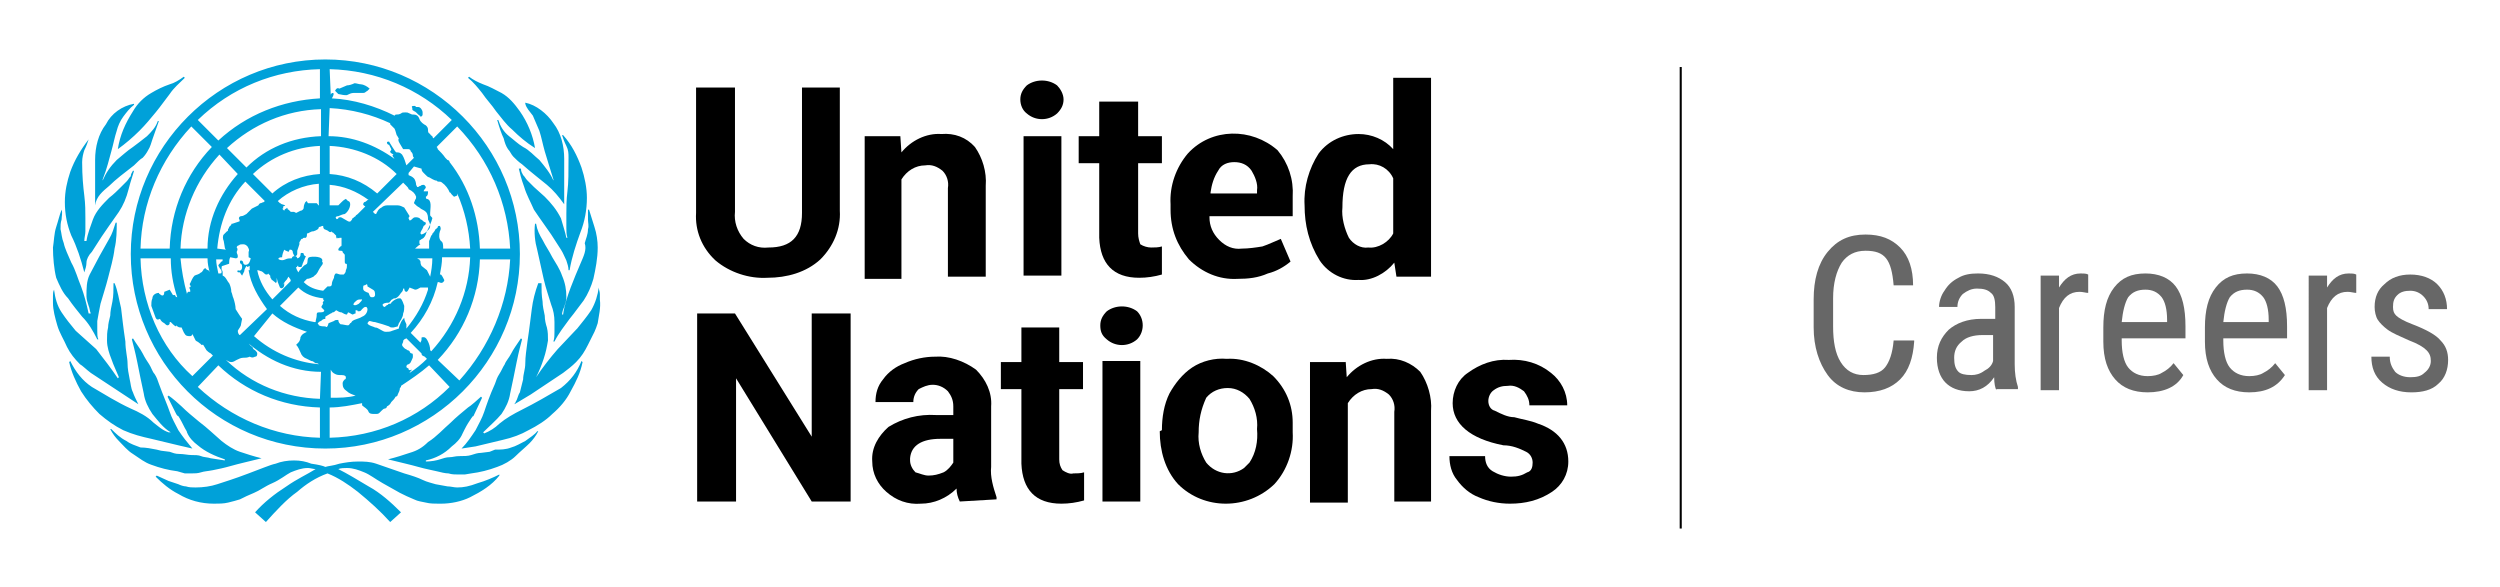
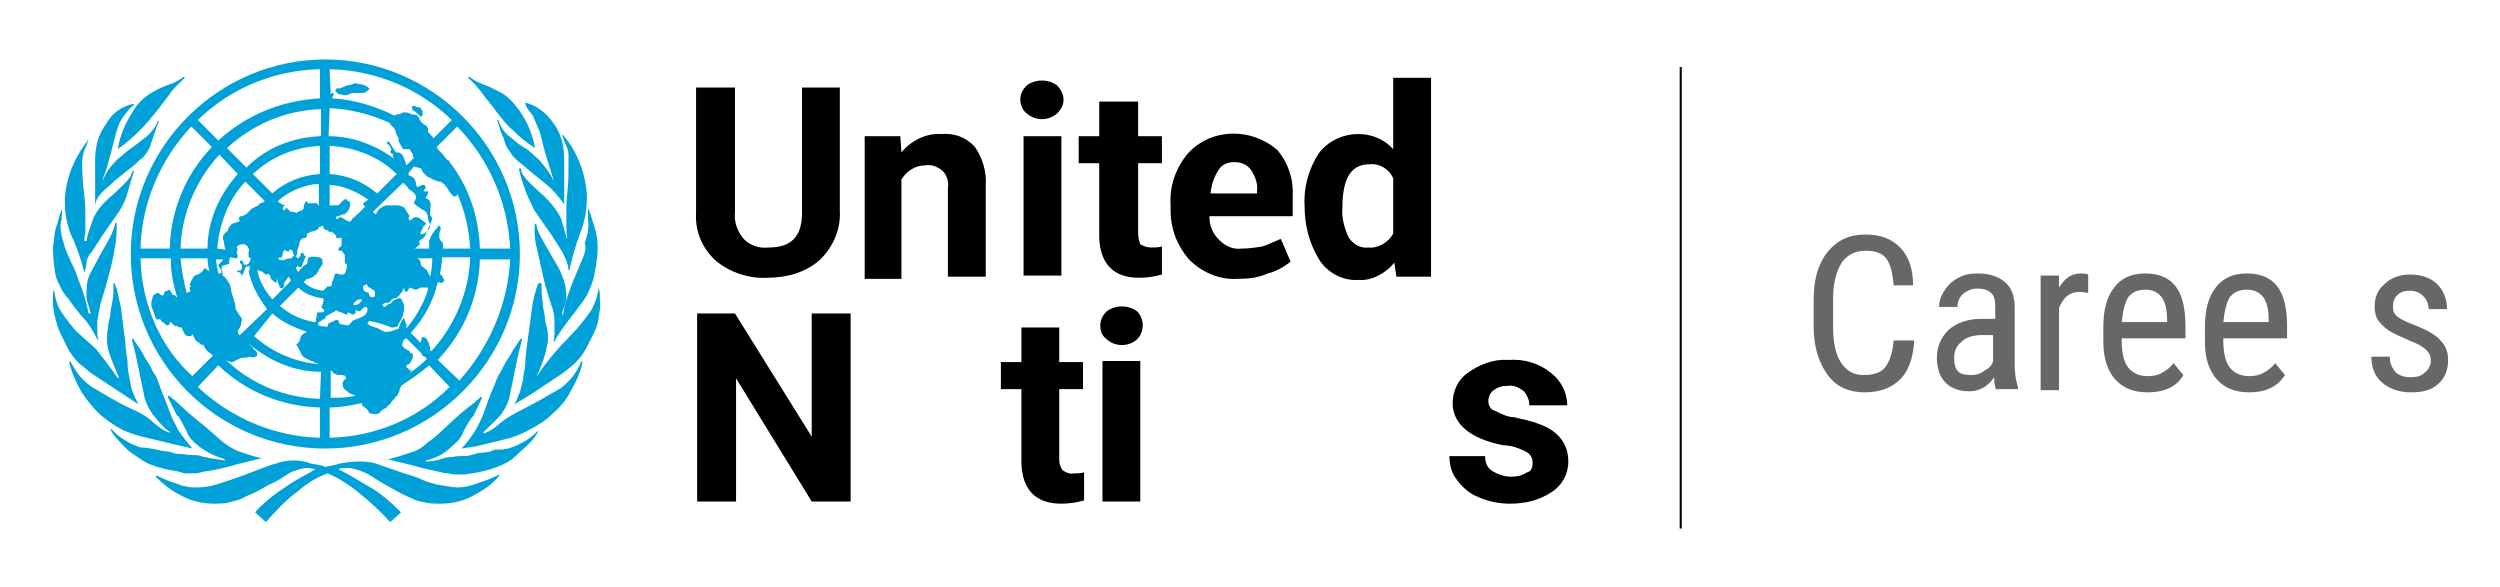
<svg xmlns="http://www.w3.org/2000/svg" id="Layer_1" x="0px" y="0px" viewBox="0 0 231.3 54.3" style="enable-background:new 0 0 231.3 54.3;" xml:space="preserve">
  <style type="text/css">	.st0{fill:none;stroke:#000000;stroke-width:0.192;stroke-miterlimit:10;}	.st1{fill:#00A1D9;}	.st2{enable-background:new    ;}	.st3{fill:#676767;}</style>
  <line class="st0" x1="155.5" y1="48.9" x2="155.5" y2="6.2" />
  <g>
    <path class="st1" d="M10.1,17.2c0.6-0.6,1.4-1.2,2.3-1.9c0.3-0.3,0.6-0.6,0.8-0.7c0.2-0.2,0.4-0.5,0.5-0.7c0.2-0.3,0.3-0.7,0.4-1  l0.6-1.7h-0.1c-0.2,0.6-0.6,1-1,1.4c-0.5,0.4-0.9,0.7-1.3,1c-0.6,0.4-1,0.8-1.5,1.2c-0.6,0.6-1,1.2-1.3,1.9v-0.1  c0.4-1,0.6-1.9,0.8-2.6s0.3-1.3,0.5-1.9c0.1-0.4,0.3-0.9,0.6-1.3s0.6-0.8,1-1.1V9.6c-1.1,0.2-2.1,0.9-2.6,1.9c-0.7,0.9-1,2.1-1,3.3  V19C8.9,18.2,9.5,17.7,10.1,17.2z M12.9,12.1c0.6-0.6,1-1.1,1.5-1.7c0.5-0.6,0.9-1.2,1.3-1.7c0.4-0.6,0.9-1,1.4-1.5L17,7.1  c-0.4,0.3-0.9,0.6-1.3,0.7C15.1,8,14.5,8.3,14,8.6c-0.7,0.4-1.3,1-1.7,1.7c-0.7,1.1-1.2,2.2-1.4,3.5C11.6,13.3,12.3,12.7,12.9,12.1  z M6.3,27.6c0.4,0.6,0.9,1.2,1.3,1.7c0.6,0.6,1,1.3,1.4,2.1h0.1C9,31.2,9,30.9,9,30.6v-0.9c0.1-0.6,0.2-1.1,0.3-1.6  c0.2-0.7,0.5-1.6,0.7-2.4s0.5-1.8,0.6-2.7c0.2-0.8,0.2-1.7,0.2-2.4h-0.1c-0.2,0.6-0.3,1-0.6,1.5l-0.9,1.6c-0.3,0.6-0.6,1.1-0.9,1.7  S8,26.7,8,27.4c0,0.3,0.1,0.6,0.2,0.9c0.1,0.2,0.1,0.5,0.2,0.7H8.2c-0.2-0.9-0.4-1.7-0.7-2.5C7.2,25.8,7,25,6.6,24.3  C6.3,23.6,6,23,5.9,22.5c-0.2-0.5-0.2-0.9-0.3-1.3c0-0.3,0-0.6,0.1-0.9c0-0.3,0.1-0.6,0-0.9l0,0c-0.2,0.5-0.3,1-0.5,1.6  S5,22.3,4.9,22.9c0,0.9,0.1,2,0.3,2.8C5.5,26.4,5.8,27.1,6.3,27.6z M17.1,43.8c0.2,0,0.5,0,0.6,0c0.3,0,0.6,0,0.9-0.1  s0.6-0.1,1.1-0.2c0.5-0.1,1-0.2,1.7-0.4s1.6-0.4,2.8-0.7c-0.8-0.2-1.4-0.4-2-0.6c-0.6-0.2-1.2-0.6-1.7-1c-0.7-0.6-1.3-1.2-2.1-1.8  c-0.6-0.5-1.1-0.9-1.6-1.4c-0.2-0.2-0.9-0.8-1.2-1l-0.1,0.1c0.1,0.2,0.8,1.6,0.8,1.6s0.1,0.2,0.2,0.2c0.2,0.3,0.4,0.7,0.6,1.1  c0.1,0.2,0.2,0.3,0.2,0.4c0.2,0.5,0.6,0.9,1,1.2c0.7,0.6,1.6,1,2.5,1.3v0.1l-1.3-0.2c-0.3-0.1-0.7-0.1-0.9-0.2  c-0.2-0.1-0.6-0.1-0.9-0.1S17,42,16.6,42s-0.6-0.1-0.9-0.2l-0.8-0.1l-0.4-0.1c-0.5-0.1-1-0.2-1.5-0.2c-0.5-0.2-0.9-0.3-1.3-0.6  c-0.6-0.3-1-0.7-1.4-1.1h-0.1c0.2,0.4,0.5,0.8,0.8,1.1c0.4,0.4,0.8,0.9,1.3,1.2c0.6,0.4,1.1,0.8,1.7,1c0.8,0.3,1.6,0.5,2.4,0.6  L17.1,43.8z M7.8,25.2L7.8,25.2C7.9,24.9,8,24.6,8,24.3s0.2-0.7,0.5-1c0.3-0.5,0.6-0.9,0.9-1.4c0.4-0.6,0.9-1.3,1.6-2.3  c0.4-0.6,0.7-1.3,0.9-2.1c0.2-0.8,0.4-1.3,0.5-1.7h-0.1c-0.1,0.2-0.2,0.3-0.2,0.5c-0.2,0.2-0.2,0.3-0.4,0.5s-0.4,0.4-0.6,0.6  c-0.2,0.2-0.6,0.6-1,0.9c-0.6,0.6-1.2,1.2-1.5,2c-0.2,0.6-0.5,1.3-0.6,2H7.8c0-0.3,0.1-0.6,0.1-0.9s0-0.7,0-1.2  c0-0.6,0-1.3-0.1-2.1c-0.1-0.8-0.2-1.8-0.2-3.1c0-0.4,0.1-0.8,0.2-1.1c0.2-0.4,0.3-0.7,0.4-1l0,0c-0.7,0.9-1.3,1.9-1.7,3  C6.2,16.8,6,17.7,6,18.7c0,1.1,0.2,2.1,0.6,3.1C7.1,22.8,7.5,24,7.8,25.2z M14,40.6l2.5,0.6l1.3,0.3c-0.5-0.6-0.9-1.1-1.3-1.7  c-0.3-0.6-0.6-1.1-0.8-1.7c-0.2-0.6-0.6-1.5-1-2.6c-0.1-0.3-0.2-0.6-0.4-0.9c-0.2-0.2-0.3-0.6-0.5-0.9c-0.2-0.3-0.4-0.6-0.6-1  c-0.2-0.4-0.6-0.9-0.9-1.4l-0.1,0.1c0.1,0.4,0.3,1.1,0.5,2.1s0.4,2,0.6,2.9c0.1,0.7,0.4,1.3,0.8,1.9c0.5,0.6,1,1.3,1.7,1.7l-0.2,0  c-0.6-0.2-1-0.6-1.4-0.9c-0.6-0.6-1.4-1-2.1-1.3c-1.3-0.6-2.4-1.3-3.6-2c-0.9-0.6-1.5-1.4-2-2.4l-0.1,0.1c0.2,0.9,0.6,1.8,1.1,2.7  C8,37,8.6,37.7,9.2,38.3c0.7,0.6,1.4,1.1,2.2,1.5C12.3,40.2,13.1,40.4,14,40.6z M8.4,34.5l4.4,2.9c-0.2-0.4-0.4-0.8-0.5-1.1  c-0.2-0.4-0.2-0.8-0.3-1.2c-0.1-0.5-0.2-1-0.2-1.5s-0.2-1.2-0.2-2c-0.2-1.3-0.3-2.3-0.4-3.1c-0.2-0.8-0.3-1.6-0.6-2.3h-0.1  c0,0.6,0,1.2-0.1,1.7s-0.2,0.9-0.2,1.3C10.1,29.6,10,30,10,30.3c-0.1,0.4-0.1,0.8-0.1,1.2c0,0.6,0.2,1.2,0.4,1.7  c0.2,0.6,0.5,1.2,0.7,1.7L10.9,35c-0.6-0.9-1.3-1.8-2-2.7L7,30.6c-0.5-0.6-0.9-1.1-1.3-1.7S5.1,27.6,5,26.8  c-0.1,0.2-0.1,0.4-0.1,0.6s0,0.4,0,0.6c0,0.7,0.2,1.4,0.4,2.1c0.2,0.7,0.6,1.3,0.9,2c0.3,0.6,0.7,1.1,1.2,1.6  C7.6,33.8,8,34.2,8.4,34.5z M44.6,8.6c0.4,0.6,0.9,1.1,1.3,1.7c0.5,0.6,0.9,1.2,1.5,1.7c0.6,0.6,1.3,1.2,2.1,1.7  c-0.2-1.2-0.7-2.4-1.4-3.4c-0.5-0.7-1-1.3-1.7-1.7c-0.6-0.3-1.1-0.6-1.7-0.8c-0.5-0.2-0.9-0.4-1.3-0.7l-0.1,0.1  C43.8,7.6,44.2,8.1,44.6,8.6L44.6,8.6z M48.6,40.8c-0.4,0.2-0.9,0.5-1.3,0.6c-0.5,0.2-1,0.2-1.5,0.2l-0.5,0.2l-0.8,0.1  c-0.3,0-0.6,0.1-0.9,0.2s-0.7,0.1-1.1,0.1s-0.6,0.1-0.9,0.1c-0.3,0-0.6,0.1-0.9,0.2c-0.3,0.1-0.8,0.2-1.3,0.2v-0.1  c0.9-0.2,1.7-0.6,2.4-1.3c0.4-0.3,0.8-0.7,1-1.2l0.2-0.4c0.2-0.4,0.4-0.7,0.6-1c0.1-0.1,0.1-0.2,0.2-0.2c0,0,0.7-1.5,0.8-1.7  l-0.1-0.1c-0.2,0.2-1,0.9-1.2,1c-0.6,0.5-1.1,0.9-1.6,1.4c-0.7,0.6-1.3,1.3-2.1,1.8c-0.5,0.5-1,0.8-1.7,1c-0.6,0.2-1.2,0.4-2,0.6  c1.2,0.3,2.1,0.5,2.8,0.7s1.3,0.3,1.7,0.4s0.8,0.2,1.1,0.2c0.3,0.1,0.6,0.1,0.9,0.1c0.2,0,0.5,0,0.6,0l0.6-0.1  c0.8-0.1,1.6-0.3,2.4-0.6c0.6-0.2,1.3-0.6,1.7-1s0.9-0.8,1.3-1.2c0.3-0.3,0.6-0.7,0.8-1.1h-0.1C49.5,40.2,49,40.5,48.6,40.8z   M51.9,35.9c-1.2,0.7-2.4,1.4-3.6,2c-0.8,0.4-1.5,0.8-2.1,1.3c-0.4,0.4-0.9,0.7-1.4,0.9L44.7,40c0.6-0.6,1.2-1.1,1.7-1.7  c0.4-0.6,0.7-1.2,0.8-1.9c0.2-0.9,0.4-1.9,0.6-2.9s0.4-1.7,0.5-2.1l-0.1-0.1c-0.4,0.6-0.7,1-0.9,1.4s-0.5,0.7-0.6,1  c-0.2,0.3-0.3,0.6-0.5,0.9c-0.2,0.3-0.3,0.6-0.4,0.9c-0.5,1.1-0.8,2-1,2.6s-0.5,1.1-0.8,1.7c-0.4,0.6-0.8,1.2-1.3,1.7l1.3-0.2  l2.5-0.6c0.9-0.2,1.7-0.5,2.4-0.9c0.8-0.4,1.6-0.9,2.2-1.5c0.7-0.6,1.3-1.3,1.7-2.1c0.5-0.9,0.9-1.7,1.1-2.7l-0.1-0.1  C53.4,34.4,52.8,35.2,51.9,35.9z M53.7,24.4c-0.3,0.7-0.6,1.4-0.9,2.2c-0.3,0.8-0.6,1.7-0.7,2.5H52c0-0.2,0.1-0.5,0.2-0.7  c0.1-0.3,0.2-0.6,0.2-0.9c0-0.7-0.1-1.3-0.4-2c-0.2-0.6-0.6-1.2-0.9-1.7c-0.3-0.6-0.6-1-0.9-1.6c-0.3-0.5-0.5-0.9-0.6-1.5h-0.1  c-0.1,0.8,0,1.7,0.2,2.4c0.2,0.9,0.4,1.8,0.6,2.7s0.5,1.7,0.7,2.4c0.2,0.5,0.3,1,0.3,1.6v0.9c0,0.3,0,0.6-0.1,0.9h0.1  c0.4-0.8,0.9-1.4,1.4-2.1c0.5-0.6,0.9-1.2,1.3-1.7c0.4-0.6,0.7-1.3,0.9-2c0.2-0.9,0.4-1.9,0.4-2.9c0-0.6-0.1-1.3-0.3-1.9  s-0.3-1-0.5-1.6h-0.1c0,0.3,0,0.6,0,0.9s0.1,0.6,0,0.9c0,0.5-0.2,0.9-0.3,1.3C54.3,23.1,54,23.7,53.7,24.4z M51.9,20.2  c-0.4-0.8-0.9-1.4-1.5-2l-1-0.9c-0.2-0.2-0.5-0.5-0.6-0.6c-0.2-0.2-0.2-0.3-0.4-0.5c-0.1-0.2-0.2-0.3-0.2-0.6H48  c0.1,0.4,0.2,0.9,0.5,1.7c0.2,0.7,0.6,1.4,0.9,2.1c0.6,0.9,1.2,1.7,1.6,2.3c0.3,0.5,0.6,0.9,0.9,1.4c0.2,0.3,0.3,0.6,0.5,1  c0.1,0.3,0.2,0.6,0.2,0.9h0.1c0.2-1.2,0.6-2.4,1-3.5c0.4-1,0.6-2.1,0.6-3.2c0-0.9-0.2-1.9-0.5-2.8c-0.4-1.1-0.9-2.1-1.7-3H52  c0.1,0.3,0.2,0.6,0.4,1s0.2,0.7,0.2,1.1c0,1.3,0,2.3-0.1,3.1s-0.1,1.5-0.1,2.1v1.3c0,0.3,0,0.6,0.1,0.9h-0.1  C52.3,21.5,52.1,20.9,51.9,20.2L51.9,20.2z M49.3,10.7c0.2,0.5,0.4,0.9,0.6,1.4c0.2,0.6,0.3,1.2,0.5,1.9s0.5,1.6,0.8,2.6v0.1  c-0.3-0.7-0.8-1.3-1.3-1.9c-0.5-0.4-0.9-0.9-1.5-1.2c-0.5-0.3-0.9-0.7-1.3-1c-0.5-0.4-0.8-0.9-1-1.5H46c0.2,0.7,0.4,1.3,0.6,1.7  c0.1,0.4,0.2,0.7,0.4,1c0.2,0.2,0.3,0.5,0.5,0.7s0.5,0.5,0.8,0.7c0.9,0.8,1.7,1.4,2.3,1.9s1.1,1.1,1.6,1.8v-4.2  c0-1.2-0.3-2.4-1-3.3c-0.6-0.9-1.6-1.7-2.6-1.9v0.1C48.7,10,49,10.3,49.3,10.7z M42.3,45.1c-0.3,0-0.6-0.1-0.9-0.1l-1.1-0.2l0,0  c-0.3-0.1-0.8-0.2-1.2-0.4s-1-0.4-1.7-0.6l-2.6-0.9c-0.6-0.2-1.1-0.2-1.7-0.2c-0.6,0-1.2,0.1-1.7,0.2c-0.6,0.2-1,0.2-1.3,0.3  c-0.2-0.1-0.6-0.2-1.3-0.3c-0.5-0.2-1-0.3-1.6-0.3s-1.2,0.1-1.7,0.3C25,43,24.1,43.4,23,43.8c-1.3,0.5-2.3,0.8-2.9,1  s-1.3,0.3-2,0.3c-0.3,0-0.6,0-0.9-0.1c-0.2,0-0.5-0.1-0.7-0.2c0,0-0.6-0.2-0.9-0.3L14.5,44l-0.1,0.1c0.6,0.6,1.3,1.2,2.1,1.6  c1,0.6,2.1,0.9,3.3,0.9c0.4,0,0.9,0,1.3-0.1s0.8-0.2,1.1-0.3c0.4-0.2,0.8-0.4,1.3-0.6c0.5-0.2,1-0.6,1.7-0.9s1.3-0.8,1.7-1  c0.5-0.2,1-0.4,1.6-0.4c0.2,0,0.5,0.1,0.7,0.1c-0.8,0.5-1.7,0.9-2.7,1.6c-1.1,0.7-2.1,1.5-2.9,2.4l1,0.9c0.9-1,1.9-2.1,2.9-2.8  c0.8-0.7,1.7-1.3,2.8-1.7c1,0.4,1.9,1,2.8,1.7c1.1,0.9,2.1,1.8,3,2.8l1-0.9c-0.9-0.9-1.9-1.8-3-2.4c-1-0.6-2-1.2-2.8-1.6  c0.2-0.1,0.6-0.1,0.8-0.1c0.6,0,1.1,0.2,1.6,0.4s1,0.6,1.7,1l1.6,0.9c0.4,0.2,0.8,0.4,1.3,0.6c0.4,0.2,0.7,0.2,1.1,0.3  c0.4,0.1,0.8,0.1,1.2,0.1h0.2c0.9,0,1.9-0.2,2.7-0.6c1-0.5,2-1.1,2.7-2v-0.1c-0.6,0.3-1.3,0.6-2,0.8C43.4,45,42.9,45.1,42.3,45.1  L42.3,45.1z M55.5,27.7v-0.2c0-0.1,0-0.2,0-0.3c0-0.2-0.1-0.4-0.1-0.6c-0.1,0.7-0.3,1.4-0.7,2.1c-0.4,0.6-0.9,1.2-1.3,1.7l-0.1,0.1  l-1.7,1.8c-0.7,0.8-1.4,1.7-2,2.6l0,0c0.3-0.6,0.5-1.1,0.7-1.7c0.2-0.6,0.3-1.1,0.4-1.7c0-0.4,0-0.8-0.1-1.2  c-0.1-0.3-0.2-0.7-0.2-1.1c-0.1-0.5-0.2-0.9-0.2-1.3c-0.1-0.6-0.1-1.1-0.1-1.7H50l0,0h-0.2c-0.3,0.8-0.5,1.6-0.6,2.4  c-0.1,0.7-0.2,1.7-0.4,3c-0.1,0.8-0.2,1.4-0.2,2s-0.2,1-0.2,1.5c-0.1,0.4-0.2,0.8-0.3,1.2c-0.2,0.3-0.2,0.6-0.4,0.9  c0,0.1-0.1,0.1-0.1,0.2l0,0l1.5-0.9l3-2c0.4-0.3,0.8-0.6,1.2-1c0.5-0.5,0.8-1,1.1-1.6c0.2-0.4,0.4-0.8,0.6-1.2  c0.1-0.2,0.2-0.5,0.3-0.8C55.4,29.2,55.6,28.5,55.5,27.7L55.5,27.7C55.5,27.8,55.5,27.8,55.5,27.7L55.5,27.7z M38.2,10.2  c0.1,0.1,0.2,0.1,0.3,0.2c0.1,0.1,0.2,0.2,0.2,0.2c0.1,0.1,0.2,0.1,0.2,0.2c0.1,0,0.2-0.1,0.2-0.2c0-0.1,0-0.1,0-0.1s0,0,0-0.1  c0-0.2-0.2-0.5-0.4-0.5c-0.1,0-0.2,0-0.2,0l-0.1-0.1h-0.1c-0.1,0-0.2,0-0.2,0.1C38.2,10,38.1,10.2,38.2,10.2z M31.9,8.8h0.2  c0.2-0.1,0.4-0.2,0.6-0.2h0.9c0.2,0,0.2-0.1,0.4-0.2c0.1-0.1,0.2-0.2,0.2-0.2C34,8,33.6,7.8,33.4,7.8c-0.2,0-0.4-0.1-0.6-0.1  c-0.2,0.1-0.5,0.2-0.7,0.2c-0.2,0.1-0.5,0.2-0.7,0.3c-0.2-0.1-0.3,0-0.4,0.2c0.1,0.1,0.2,0.2,0.3,0.3C31.4,8.7,31.7,8.8,31.9,8.8z   M30.1,41.5c9.9,0,18-8.1,18-18s-8.1-18-18-18s-18,8.1-18,18l0,0C12.1,33.4,20.1,41.5,30.1,41.5L30.1,41.5z M13,23.9h2.8  c0,1.2,0.2,2.4,0.6,3.6c-0.1,0-0.2-0.1-0.2-0.2H16l-0.3-0.5L15.2,27c0,0.3-0.1,0.4-0.3,0.3c-0.1-0.1-0.2-0.1-0.2-0.2  c-0.3,0-0.6,0.2-0.6,0.5l0,0C14,27.8,14,28.1,14,28.3l0.4,1.1c0.1,0.2,0.2,0.2,0.4,0.1c0.1,0.2,0.2,0.3,0.4,0.4  c0.1,0.1,0.2,0.2,0.3,0.2s0.2-0.1,0.2-0.2c0,0,0,0,0-0.1h0.1C15.9,29.9,16,30,16,30s0.2,0.2,0.3,0.2v-0.1c0.2,0.2,0.3,0.2,0.5,0.2  c0.1,0.2,0.2,0.5,0.3,0.6c0.1,0.2,0.3,0.2,0.5,0.2c0.1,0,0.2-0.1,0.2-0.2c0.1,0.2,0.2,0.4,0.3,0.6c0.1,0.1,0.2,0.1,0.3,0.2  c0.1,0.1,0.2,0.1,0.2,0.2h0.2c0.1,0.2,0.2,0.3,0.3,0.5c0.1,0.1,0.2,0.2,0.4,0.3l0,0c0.1,0.1,0.1,0.1,0.2,0.2l-1.9,1.9  C14.8,32.1,13.1,28.1,13,23.9z M26.1,18.9c-0.1,0-0.1-0.1-0.2-0.1l-0.2-0.2c1-0.9,2.4-1.5,3.8-1.6v2c0,0-0.1,0-0.1-0.1  c0,0,0,0-0.1-0.1l0,0c-0.1,0-0.1,0-0.2,0H29l0,0c-0.1,0-0.1,0-0.2,0s-0.1,0-0.2,0h-0.1c-0.1-0.1-0.1-0.2-0.1-0.2l0,0  c-0.2,0.1-0.2,0.2-0.2,0.2s-0.1,0.2-0.1,0.4s-0.2,0.3-0.3,0.3c-0.2,0.1-0.2,0.1-0.4,0.2l-0.2-0.1h-0.3c-0.1-0.1-0.1-0.1-0.2-0.2  c-0.1,0-0.1-0.1-0.1-0.1c0-0.1-0.1-0.1-0.1,0c-0.1,0-0.2,0.1-0.2,0.2l0,0l-0.2-0.2h0.1v-0.2C26.5,19,26.4,19,26.1,18.9L26.1,18.9z   M25.2,17.9l-1.8-1.8c1.7-1.6,3.9-2.5,6.2-2.6v2.6C28,16.2,26.4,16.8,25.2,17.9L25.2,17.9z M26.2,26.6c0.1-0.1,0.1-0.2,0.1-0.4  l-0.2,0.2c0.2-0.2,0.2-0.3,0.4-0.5c0.1-0.1,0.1-0.2,0.2-0.3l0,0c0.1,0.2,0.2,0.2,0.2,0.4l-1.7,1.7C24.5,26.9,24,26,23.8,25  c0.2,0,0.3,0.1,0.4,0.1c0.2,0.1,0.2,0.2,0.4,0.3c0.1,0,0.2,0,0.2-0.1l0.2,0.2c0,0.1,0,0.2,0.1,0.3c0,0.1,0.1,0.1,0.2,0.2  s0.2,0.1,0.2,0.2l0.1-0.1c0-0.1,0-0.2,0-0.2c0-0.1,0-0.2,0-0.2l0.1,0.4l0.2,0.5l0,0C26,26.7,26.1,26.7,26.2,26.6z M29.8,28.5  c0.1,0.1,0.2,0.2,0.2,0.2c0,0.2-0.2,0.2-0.5,0.2c-0.2,0-0.2,0.1-0.2,0.3s-0.1,0.4-0.1,0.6h-0.1l0,0c-1.2-0.2-2.3-0.7-3.2-1.5  l1.7-1.7c0.6,0.6,1.4,0.9,2.3,1c0,0.1,0,0.2,0.1,0.2c-0.1,0.1-0.2,0.2-0.1,0.3C29.7,28.4,29.7,28.4,29.8,28.5L29.8,28.5z   M21.8,28.6c0-0.3-0.1-0.7-0.2-1c-0.1-0.2-0.1-0.4-0.2-0.6c0-0.3-0.1-0.6-0.2-0.8c-0.2-0.2-0.3-0.6-0.6-0.7v-0.3  c0-0.2-0.1-0.2-0.1-0.3v-0.1c0-0.1,0-0.2,0.1-0.2l0.6-0.2c0-0.2,0-0.4,0.1-0.6l0.5,0.1c0.2,0,0.2-0.1,0.2-0.2  c0-0.2-0.1-0.2-0.1-0.4c0.1-0.2,0.1-0.3,0-0.4c0-0.1,0.1-0.2,0.2-0.2c0.1-0.1,0.2-0.1,0.4-0.1s0.3,0.1,0.4,0.2  c0.1,0.2,0.2,0.3,0.1,0.5c0,0.1,0,0.2,0,0.3s0,0.2,0,0.2l0.2,0.1c-0.1,0.4-0.2,0.6-0.5,0.6c-0.1,0-0.2-0.1-0.2-0.2  s-0.1-0.2-0.2-0.2c0,0-0.1,0-0.1,0.1s0,0.2,0.1,0.2c0.1,0.1,0.1,0.2,0.1,0.3c0,0.3-0.2,0.4-0.4,0.3c-0.1,0.2,0,0.2,0.2,0.2  c0.1,0.2,0.2,0.3,0.2,0.3c0.1-0.2,0.1-0.2,0.2-0.4c0-0.2,0.1-0.3,0.2-0.5l0.1,0.1l0.2-0.1V25H23c0.2,1.3,0.9,2.5,1.7,3.6L22.2,31  c-0.1,0-0.2-0.2-0.2-0.4c0.1-0.2,0.3-0.4,0.3-0.6l0.1-0.5C22.1,29.1,22,28.9,21.8,28.6L21.8,28.6z M20.4,24.9  c0.1,0.1,0.1,0.2,0.1,0.2c0,0.2,0,0.2-0.2,0.2h-0.1C20.1,24.8,20,24.4,20,24h0.6c0,0.1,0,0.2-0.1,0.2s-0.1,0.2-0.2,0.2  c-0.1,0.1-0.1,0.2-0.1,0.2C20.3,24.7,20.3,24.8,20.4,24.9L20.4,24.9z M20.1,23c0.2-2.3,1-4.5,2.6-6.2l1.8,1.8l-0.1,0.1  c-0.1,0-0.2,0.1-0.3,0.1c-0.1,0-0.2,0.2-0.2,0.2c-0.2,0.1-0.4,0.2-0.6,0.3c-0.2,0.2-0.3,0.3-0.5,0.5c-0.2,0.1-0.3,0.2-0.5,0.2  c-0.1,0-0.2,0.1-0.2,0.2c0.1,0.2,0.1,0.3,0,0.3l-0.6,0.2c-0.1,0-0.1,0-0.1,0.1L21.2,21c0,0.1-0.1,0.2-0.1,0.2c0,0.1,0,0.2-0.1,0.2  c-0.1,0.1-0.2,0.2-0.3,0.3s-0.1,0.4,0,0.6l0.1,0.6l0,0c0,0.1,0.1,0.2,0.1,0.2L20.1,23z M25.2,29c0.9,0.8,2,1.3,3.2,1.7l-0.2,0.1  c-0.2,0.1-0.3,0.2-0.4,0.4c0,0.2-0.1,0.4-0.2,0.5s-0.2,0.2-0.2,0.2c0.2,0.2,0.3,0.5,0.4,0.7c0.1,0.3,0.3,0.5,0.6,0.6l0.4,0.2  c0.2,0,0.2,0.1,0.4,0.2c0.1,0,0.2,0,0.3,0.1c-2.2-0.2-4.3-1.1-6-2.6L25.2,29z M22.8,15.5L21,13.7c2.4-2.2,5.4-3.5,8.7-3.6v2.5  C27,12.7,24.6,13.7,22.8,15.5z M22,16.1c-1.7,1.9-2.8,4.3-2.8,6.9h-2.5c0.1-3.2,1.4-6.3,3.6-8.7L22,16.1z M19.2,23.9  c0,0.5,0.1,0.9,0.2,1.3c0-0.1-0.1-0.1-0.1-0.2c-0.2,0-0.3-0.2-0.3-0.2s-0.2,0.1-0.2,0.2c-0.1,0.1-0.1,0.2-0.2,0.2  c-0.2,0.2-0.4,0.2-0.6,0.3c-0.2,0.2-0.3,0.5-0.4,0.7c-0.1,0.1,0,0.2,0,0.2c0.1,0.1,0,0.2-0.1,0.2c0.1,0.2,0.1,0.2,0.1,0.3  s0,0.1,0,0.1c-0.1,0-0.1,0-0.2,0c0,0-0.1,0.1-0.1,0.2c-0.3-1.1-0.5-2.2-0.6-3.3C16.7,23.9,19.2,23.9,19.2,23.9z M29.6,40.5  c-4.2-0.1-8.2-1.8-11.3-4.7l1.9-2c2.5,2.4,5.8,3.8,9.4,3.9L29.6,40.5z M29.6,36.9c-3.2-0.1-6.3-1.3-8.7-3.6  c0.2,0.1,0.3,0.2,0.5,0.2s0.3-0.1,0.5-0.2c0.2-0.1,0.4-0.2,0.6-0.2s0.4,0,0.6-0.1c0.2,0.1,0.3,0.1,0.5,0c0.2,0,0.2-0.2,0.2-0.3  s-0.1-0.2-0.2-0.3c-0.2-0.1-0.2-0.2-0.2-0.2s0-0.1-0.2-0.2c-0.2-0.2-0.2-0.3-0.4-0.4l0,0c1.9,1.7,4.3,2.8,6.9,2.8L29.6,36.9z   M30.1,30.2L30.1,30.2c-0.2,0-0.4,0-0.6-0.1c0-0.1-0.1-0.1-0.1-0.2c0.1-0.1,0.2-0.2,0.3-0.2c0.1-0.1,0.2-0.2,0.4-0.2v-0.2l0.5-0.3  c0.1,0,0.1-0.1,0.2-0.1s0.2-0.1,0.3-0.2c0.2,0.1,0.3,0.2,0.5,0.2c0.2,0.1,0.3,0.2,0.5,0.2l0.1-0.2c0.1,0,0.2,0.1,0.4,0.2  c0.1,0,0.2-0.1,0.3-0.1c0-0.1,0-0.2,0-0.3c0.1,0,0.2,0,0.2,0.1H33h0.1h0.1c0.2,0,0.2-0.1,0.3-0.2s0.2-0.2,0.3-0.2h0.1l0,0  c0.1,0.1,0.1,0.2,0.1,0.2c0,0.3-0.2,0.6-0.5,0.7c-0.3,0.2-0.6,0.2-0.9,0.4c-0.1,0.1-0.1,0.2-0.2,0.2c-0.1,0.2-0.2,0.2-0.2,0.2  c-0.2,0-0.5-0.1-0.7-0.1c-0.1-0.1-0.2-0.2-0.2-0.4c-0.2,0-0.3,0-0.4,0.1l-0.5,0.2C30.3,30.3,30.2,30.3,30.1,30.2L30.1,30.2z   M32.7,28.2c0-0.2,0.2-0.3,0.3-0.4s0.3-0.1,0.5-0.1c0,0.1-0.1,0.2-0.3,0.4C33,28.2,32.9,28.3,32.7,28.2L32.7,28.2z M34.5,26.8  c0.2,0.1,0.2,0.3,0.2,0.5c0,0.1-0.1,0.2-0.2,0.2h-0.1c-0.2,0-0.2-0.2-0.3-0.4c-0.3-0.1-0.5-0.2-0.5-0.4s0-0.3,0.1-0.3  s0.2-0.1,0.2-0.1c0.1,0,0.1,0.1,0.1,0.2L34.5,26.8z M40.3,16.7c0.1,0,0.1,0,0.2,0.1c0.2,0,0.3,0,0.4,0.1c0.3,0.2,0.6,0.6,0.7,0.9  c0.1,0,0.1,0.1,0.2,0.2c0.1,0.1,0.2,0.2,0.2,0.2c0.1,0,0.2-0.1,0.3-0.1c0-0.1,0-0.1,0-0.2c0.7,1.6,1.1,3.3,1.2,5.1H41  c0,0,0,0,0-0.1c0-0.2,0-0.5-0.2-0.6c-0.2-0.2-0.2-0.6-0.1-0.9c0.1-0.2,0.1-0.3,0-0.5c-0.1,0-0.2,0-0.2,0.1s-0.2,0.2-0.2,0.2  c-0.1,0.2-0.1,0.2-0.2,0.3l0,0c0,0,0,0.1-0.1,0.1c0,0.1,0,0.1-0.1,0.2c-0.1,0.2-0.1,0.3-0.2,0.5c0,0.2,0,0.3,0,0.5l0,0V23h-1.3  c0.1-0.1,0.2-0.2,0.3-0.2h-0.1l0.3-0.2c-0.1,0-0.1-0.1-0.1-0.2s0-0.2,0.1-0.2c0.1-0.1,0.2-0.1,0.3-0.2c0.2-0.2,0.2-0.4,0.3-0.6  c0.2-0.4,0.4-0.8,0.5-1.2c0-0.1-0.2-0.2-0.2-0.3s0-0.2,0-0.2c0-0.4,0.2-1.2-0.3-1.3c-0.1,0-0.1-0.1-0.1-0.2  c0.2-0.1,0.2-0.3,0.2-0.5h-0.4c0-0.1,0.1-0.2,0.1-0.2c0.1-0.1,0.1-0.2,0.1-0.2s-0.1-0.2-0.2-0.2l0,0l0,0c-0.1,0-0.2,0-0.3,0.1  c-0.1,0-0.2,0.1-0.2,0.1h-0.1l-0.1-0.2c0-0.2-0.1-0.5-0.2-0.6c-0.2-0.2-0.3-0.2-0.5-0.3l0,0c0-0.1,0-0.2,0-0.2l0.5-0.6l0.7,0.2  c0,0.2,0.1,0.3,0.2,0.4c0.1,0.1,0.2,0.2,0.2,0.2c0.1,0.1,0.2,0.2,0.3,0.2l0,0C40.2,16.7,40.3,16.7,40.3,16.7L40.3,16.7z M37.8,34.1  C37.8,34,37.8,34,37.8,34.1c-0.2-0.1-0.2-0.1-0.2-0.2s0.1-0.2,0.2-0.2c0.2-0.1,0.2-0.2,0.3-0.4s0.1-0.2,0.1-0.4  c0-0.1,0-0.2-0.1-0.2s-0.2-0.1-0.2-0.2c-0.1-0.1-0.2-0.1-0.2-0.1c-0.1-0.1-0.2-0.1-0.3-0.2c-0.1-0.1-0.2-0.2-0.2-0.3  c0-0.1,0.1-0.2,0.1-0.3c0-0.1,0-0.1,0.1-0.2l0.2-0.1l1.4,1.4c0,0.2,0.1,0.2,0.3,0.3l0.2,0.2c-0.5,0.5-1,0.9-1.6,1.3  c0-0.1,0.1-0.1,0.1-0.2c0,0,0.1,0,0.1-0.1C37.8,34.3,37.8,34.2,37.8,34.1z M37,27.6c-0.2,0-0.2,0-0.4,0.1s-0.3,0.2-0.4,0.3  c0,0,0,0.1-0.1,0.1l0,0c-0.1,0-0.2,0-0.2,0.1c-0.1,0-0.2,0.1-0.3,0.2c-0.1,0-0.2-0.1-0.2-0.2S35.6,28,36,28  c0.2-0.2,0.2-0.3,0.3-0.3c0.1-0.1,0.2-0.1,0.3-0.1c0.2-0.1,0.3-0.2,0.5-0.5c0.1-0.1,0.2-0.2,0.2-0.4h0.1c0,0.2,0.1,0.3,0.2,0.3  s0.2-0.2,0.3-0.4c0.2,0.1,0.3,0.1,0.5,0.2c0.2,0,0.3-0.1,0.5-0.2h0.7c0,0,0,0,0,0.1v0.1l0,0c-0.4,1.3-1.1,2.5-2,3.6V30  c-0.1-0.2-0.2-0.4-0.2-0.6c0,0-0.2,0.2-0.3,0.4s-0.2,0.5-0.2,0.6l-0.6,0.2c-0.2,0.1-0.4,0.1-0.6,0.1s-0.3-0.1-0.5-0.2  s-0.3-0.2-0.5-0.2c-0.2-0.1-0.3-0.1-0.5-0.2C34,30,34,29.9,34,29.9s0.1-0.2,0.2-0.2s0.3,0.1,0.5,0.1l0.7,0.2l0.6,0.2  c0.1,0.1,0.2,0.1,0.4,0.1l0.4-0.1c0-0.1,0.1-0.2,0.1-0.3c0.1-0.1,0.1-0.2,0.2-0.3c0.1-0.2,0.2-0.4,0.2-0.6c0.1-0.2,0.1-0.5,0.1-0.7  C37.2,27.7,37.1,27.6,37,27.6z M38.6,23.9H40c0,0.6-0.1,1.2-0.2,1.7c-0.1-0.2-0.2-0.4-0.3-0.6L39,24.6c-0.1-0.2-0.1-0.3-0.1-0.4  s-0.1-0.1-0.1-0.2C38.8,24,38.7,24,38.6,23.9L38.6,23.9z M39.2,31.2c-0.2,0-0.2,0-0.2,0.1c0,0.2,0,0.2-0.1,0.4L38,30.8  c1.2-1.3,2.1-2.9,2.5-4.7h0.1c0.2,0.1,0.3,0.1,0.4,0c0.1-0.1,0.1-0.1,0.1-0.2c-0.1-0.2-0.2-0.4-0.3-0.5h-0.1c0.1-0.6,0.2-1,0.2-1.6  h2.6c-0.1,3.2-1.4,6.3-3.6,8.7l-0.1-0.1l0,0c0-0.3-0.1-0.6-0.2-0.8S39.4,31.2,39.2,31.2L39.2,31.2z M38.5,18.2L38.5,18.2  c0,0.1,0,0.2-0.1,0.3c0,0.1-0.1,0.2-0.1,0.3c0.2,0.2,0.3,0.3,0.5,0.4c0.2,0.2,0.4,0.2,0.6,0.4c0.2,0.2,0.2,0.5,0.2,0.7  c0.1,0.2,0.2,0.4,0.2,0.6s-0.1,0.3-0.2,0.4c-0.2,0.2-0.3,0.3-0.6,0.4l-0.1-0.1c0-0.2,0.1-0.2,0.1-0.3c0.1-0.1,0.1-0.2,0.2-0.4  c0.2-0.1,0.2-0.2,0.2-0.3l-0.2-0.1c-0.1-0.1-0.2-0.2-0.3-0.2c0-0.1-0.2-0.2-0.4-0.2c-0.1,0-0.2,0-0.3,0.1s-0.2,0.2-0.3,0.2  l-0.1-0.2c0-0.1,0.1-0.2,0.1-0.2l-0.5-0.8C37.2,19.1,37,19,36.8,19c-0.2,0-0.3,0-0.5,0s-0.3,0-0.5,0s-0.4,0.1-0.5,0.2  c-0.2,0.1-0.3,0.2-0.4,0.4c-0.1,0.1,0,0.2-0.2,0.2c-0.1-0.1-0.1-0.1-0.2-0.2l2.8-2.7l0.1,0.1l0.2,0.2c0.1,0.1,0.2,0.2,0.2,0.3  C38.2,17.7,38.4,17.9,38.5,18.2L38.5,18.2z M32.1,36.2c0.2,0.2,0.5,0.3,0.8,0.4c-0.7,0.2-1.5,0.2-2.3,0.2v-2.6l0,0  c0.1,0.2,0.2,0.3,0.4,0.4s0.3,0.1,0.6,0.1s0.4,0.1,0.4,0.2c0,0.1,0,0.2-0.1,0.2c-0.2,0.2-0.2,0.3-0.2,0.4  C31.7,35.8,31.8,36,32.1,36.2z M30.5,40.5v-2.8c1,0,2-0.2,3-0.4c0,0,0,0,0,0.1v0.1c0.2,0.2,0.5,0.3,0.6,0.6  c0.1,0.2,0.3,0.2,0.6,0.2c0.2,0,0.3,0,0.4-0.1s0.2-0.2,0.2-0.2c0.1-0.1,0.2-0.2,0.3-0.2s0.2-0.1,0.2-0.2c0.2-0.1,0.3-0.2,0.4-0.4  c0.2-0.2,0.3-0.3,0.4-0.5c0.1,0,0.2-0.1,0.2-0.2c0.1-0.2,0.2-0.4,0.2-0.6l0.1-0.1v-0.1c0.9-0.6,1.8-1.2,2.6-1.9l1.9,2  C38.7,38.7,34.8,40.4,30.5,40.5z M42.5,35.2l-2-1.9c2.4-2.5,3.8-5.8,3.9-9.3h2.8C47,28.1,45.3,32.1,42.5,35.2L42.5,35.2z M47.2,23  h-2.8c-0.1-2.9-1-5.7-2.8-8c0-0.1-0.1-0.2-0.2-0.2c-0.1-0.1-0.1-0.1-0.2-0.2c-0.2-0.3-0.5-0.6-0.7-0.8c0-0.1-0.1-0.2-0.1-0.2  l1.9-1.9C45.3,14.8,47,18.8,47.2,23L47.2,23z M30.5,6.4c4.3,0.1,8.3,1.8,11.3,4.7l-1.7,1.7C40,12.7,40,12.6,40,12.6  c-0.2-0.1-0.2-0.2-0.2-0.2c-0.2-0.1-0.2-0.2-0.2-0.4s-0.1-0.3-0.2-0.4c-0.2-0.1-0.5-0.3-0.6-0.6s-0.3-0.4-0.5-0.4s-0.2,0-0.4-0.1  s-0.2-0.1-0.4-0.1s-0.3,0-0.4,0.1c-0.2,0.1-0.3,0.1-0.5,0.1l-0.1,0.1c-1.8-0.9-3.8-1.5-5.8-1.6c0.2-0.3,0.2-0.5,0.1-0.5  c0,0-0.2,0-0.2,0.2L30.5,6.4z M30.5,10c2,0.1,3.9,0.6,5.6,1.4c0,0,0,0,0,0.1c0.1,0.1,0.2,0.2,0.2,0.2c0.1,0.1,0.2,0.2,0.2,0.2  c0.1,0.2,0.1,0.3,0.2,0.6c0.1,0.1,0.1,0.2,0.2,0.3c-0.1,0.2,0,0.3,0.1,0.5s0.2,0.3,0.3,0.5h0.2c0.1,0,0.2,0,0.3,0S38,13.9,38,14  c0.1,0.1,0.2,0.2,0.2,0.4c0,0.1,0.1,0.2,0.1,0.2l-0.7,0.7l0,0c-0.1-0.3-0.2-0.7-0.4-1c-0.2-0.2-0.3-0.2-0.5-0.2  c-0.1,0-0.2-0.2-0.4-0.5S36,13.1,36,13.1c-0.1,0-0.2,0-0.2,0.1s0.1,0.2,0.2,0.2l0.2,0.4c0,0.1,0,0.1-0.1,0.2l0,0  c0,0.2,0.2,0.2,0.3,0.3l-0.1,0.1l0.2,0.3c-1.8-1.3-3.9-2.1-6.1-2.1L30.5,10L30.5,10z M30.5,13.5c2.3,0.1,4.6,1,6.2,2.6l-1.8,1.8  c-1.3-1.1-2.8-1.7-4.4-1.8L30.5,13.5z M30.5,17.1c1.3,0.1,2.5,0.6,3.6,1.4c-0.1,0-0.1,0-0.2,0.1c0,0-0.1,0.1-0.2,0.1  c0,0-0.1,0.1-0.1,0.2s0.2,0.2,0.2,0.2l-0.7,0.7l0,0c-0.1,0.1-0.2,0.1-0.2,0.2c-0.2,0.1-0.2,0.2-0.3,0.2c0,0.1-0.1,0.2-0.1,0.2  l-0.1,0.1h-0.1c-0.1,0-0.2-0.1-0.4-0.2s-0.3-0.2-0.4-0.2s-0.2,0-0.2,0.1c-0.1,0.1-0.2,0.1-0.2,0c-0.1-0.1,0-0.2,0.2-0.2  c0.2-0.1,0.5-0.2,0.6-0.2c0.3-0.2,0.5-0.6,0.5-0.9c0-0.2-0.1-0.3-0.2-0.3L32,18.4c-0.2,0.1-0.3,0.2-0.4,0.3L31.3,19  c-0.1,0-0.3,0-0.4,0h-0.4V17.1z M30,21.2C30,21.2,30.1,21.2,30,21.2c0.2,0.1,0.3,0.1,0.4,0.2s0.2,0.1,0.3,0c0,0.1,0,0.1,0.1,0.1  c0.1,0.1,0.2,0.2,0.2,0.2l0.1,0.1v0.1c0,0.1,0.1,0.2,0.1,0.2l0,0V22c0.1,0,0.2,0.1,0.2,0c0.1,0,0.1,0,0.2,0v0.2l0,0  c0,0.1,0,0.1,0,0.2s0,0.2,0,0.2v0.1c0,0,0,0.1-0.1,0.1l0,0c-0.1,0.1-0.2,0.2-0.2,0.3s0.1,0.1,0.2,0.1s0.2,0,0.2,0.1  s0.2,0.2,0.2,0.3v0.6c0,0.1,0,0.2,0.1,0.2c0.1,0,0.1,0.1,0.1,0.1c0,0.2,0,0.3-0.1,0.5c0,0.2-0.1,0.3-0.2,0.4c-0.1,0-0.2,0-0.3,0  s-0.3-0.1-0.4-0.1s-0.2,0.2-0.2,0.4c-0.1,0.2-0.2,0.4-0.2,0.6s-0.2,0.2-0.2,0.2h-0.2l0,0L30,26.8l-0.1,0.1  c-0.7-0.1-1.3-0.3-1.8-0.8l0.3-0.3c0.2,0,0.4-0.1,0.6-0.2l0.1-0.1c0.3-0.2,0.3-0.4,0.5-0.7c0.1-0.2,0.4-0.4,0.2-0.6  c0.2-0.5-0.9-0.5-1.2-0.4c-0.2,0.1-0.1,0.4-0.2,0.6c-0.1,0.1-0.2,0.1-0.3,0.2c-0.2,0.2-0.4,0.4-0.5,0.6l0,0  c-0.1-0.2-0.2-0.3-0.2-0.5h0.1c0-0.1,0-0.1,0-0.1h0.1v0.1c0.2,0,0.2,0,0.3,0c0-0.1,0.1-0.2,0.1-0.3c0.1-0.2,0.2-0.5,0.3-0.7  c-0.1,0-0.2-0.1-0.2-0.2s-0.1-0.1-0.2-0.1s-0.1,0.1-0.1,0.2s-0.1,0.2-0.1,0.2c-0.1,0.1-0.2,0.1-0.2,0.1c0-0.1-0.1-0.2-0.2-0.2l0,0  c0,0,0,0-0.1,0S27,23.8,27,23.9c-0.2,0-0.4,0-0.6,0.1s-0.4,0.1-0.6,0c-0.1-0.1,0-0.2,0.3-0.2c0-0.2,0.1-0.5,0.2-0.7  c0.1,0.1,0.2,0.1,0.4,0.2l0.1-0.2h0.1c0.1,0,0.2,0.1,0.2,0.3c0.1,0.2,0.1,0.3,0.2,0.3s0.2-0.1,0.2-0.2v-0.3  c0.1-0.3,0.2-0.6,0.2-0.6v-0.2c0.1-0.1,0.1-0.2,0.2-0.3H28c0-0.1,0.1-0.1,0.3-0.1c0.1-0.1,0.1-0.2,0.1-0.4c0.2,0,0.3-0.2,0.6-0.2  c0.3-0.1,0.5-0.2,0.5-0.4l0,0c0.2,0,0.2-0.1,0.4-0.1C29.9,21,29.9,21.1,30,21.2L30,21.2z M29.6,6.4v2.7c-3.5,0.2-6.8,1.5-9.4,3.9  l-1.9-1.9C21.4,8.1,25.4,6.5,29.6,6.4z M17.7,11.7l1.9,1.9c-2.4,2.5-3.8,5.8-3.9,9.4H13C13.1,18.8,14.8,14.8,17.7,11.7L17.7,11.7z" />
    <path d="M83.3,12.6l0.1,1.5c0.9-1.1,2.3-1.8,3.7-1.7c1.2-0.1,2.3,0.3,3.1,1.2c0.7,1,1.1,2.3,1,3.6v8.4h-3.5v-8.2  c0.1-0.6-0.1-1.2-0.5-1.6c-0.5-0.4-1-0.6-1.6-0.5c-0.9,0-1.7,0.5-2.2,1.3v9.2H80V12.6H83.3z" />
    <path d="M94.4,9.2c0-0.5,0.2-0.9,0.6-1.3c0.8-0.6,2-0.6,2.8,0c0.3,0.3,0.6,0.8,0.6,1.3s-0.2,0.9-0.6,1.3c-0.8,0.7-2,0.7-2.8,0  C94.6,10.2,94.4,9.7,94.4,9.2z M98.2,25.5h-3.5V12.6h3.5V25.5z" />
    <path d="M105.3,9.4v3.2h2.2v2.5h-2.2v6.5c0,0.4,0.1,0.7,0.2,1c0.3,0.2,0.7,0.3,1,0.3s0.7,0,1-0.1v2.6c-0.7,0.2-1.4,0.3-2.1,0.3  c-2.4,0-3.6-1.3-3.7-3.7v-6.9h-1.9v-2.5h1.9V9.4H105.3z" />
-     <path d="M88.8,46.4c-0.2-0.4-0.3-0.8-0.3-1.2c-0.9,0.9-2.1,1.4-3.3,1.4c-1.2,0.1-2.3-0.3-3.2-1.1c-0.8-0.7-1.3-1.7-1.3-2.8  c-0.1-1.3,0.6-2.4,1.5-3.2c1.3-0.8,2.8-1.2,4.4-1.1h1.6v-0.8c0-0.6-0.2-1-0.5-1.4c-0.4-0.4-0.9-0.6-1.4-0.6S85.4,35.8,85,36  c-0.3,0.3-0.5,0.7-0.5,1.2H81c0-0.8,0.2-1.5,0.7-2.1c0.5-0.7,1.2-1.2,2-1.5c0.9-0.4,1.9-0.6,2.8-0.6c1.3-0.1,2.7,0.4,3.8,1.2  c0.9,0.9,1.5,2.1,1.4,3.4v5.6c-0.1,0.9,0.2,1.9,0.5,2.8v0.2L88.8,46.4z M85.9,44c0.5,0,0.9-0.1,1.4-0.3c0.4-0.2,0.7-0.6,0.9-0.9  v-2.2H87c-1.7,0-2.7,0.6-2.8,1.8v0.2c0,0.4,0.2,0.8,0.5,1.1C85.1,43.8,85.5,44,85.9,44z" />
    <path d="M98,30.3v3.2h2.2V36H98v6.5c0,0.4,0.1,0.7,0.3,1c0.3,0.2,0.7,0.4,1,0.3c0.3,0,0.7,0,1-0.1v2.6c-0.7,0.2-1.4,0.3-2.1,0.3  c-2.4,0-3.6-1.3-3.7-3.7V36h-1.9v-2.5h1.9v-3.2C94.5,30.3,98,30.3,98,30.3z" />
    <path d="M101.8,30.1c0-0.5,0.2-0.9,0.6-1.3c0.8-0.6,2-0.6,2.8,0c0.7,0.7,0.7,1.9,0,2.6c-0.8,0.7-2,0.7-2.8,0  C101.9,31,101.8,30.6,101.8,30.1z M105.5,46.4H102v-13h3.5V46.4z" />
-     <path d="M107.5,39.8c0-1.2,0.2-2.4,0.7-3.4c0.5-0.9,1.2-1.8,2.1-2.4s2.1-0.9,3.2-0.8c1.6-0.1,3.2,0.6,4.3,1.6  c1.2,1.2,1.8,2.7,1.8,4.3V40c0.1,1.7-0.5,3.5-1.7,4.8c-2.5,2.4-6.5,2.4-8.9,0c-1.2-1.3-1.7-3.1-1.7-4.9L107.5,39.8z M110.9,40  c-0.1,1,0.2,2,0.7,2.8c0.9,1.1,2.4,1.3,3.5,0.5c0.2-0.2,0.3-0.3,0.5-0.5c0.6-0.9,0.8-2,0.7-3.1c0.1-1-0.2-2-0.7-2.8  c-0.5-0.6-1.2-1-2-1s-1.5,0.3-2,0.9C111.1,37.9,110.9,38.9,110.9,40L110.9,40z" />
-     <path d="M124.5,33.4l0.1,1.5c0.9-1.1,2.3-1.8,3.7-1.7c1.2-0.1,2.3,0.4,3.1,1.2c0.7,1,1.1,2.4,1,3.6v8.4H129v-8.3  c0.1-0.6-0.1-1.2-0.5-1.6c-0.5-0.4-1-0.6-1.6-0.5c-0.9,0-1.7,0.5-2.2,1.3v9.2h-3.5v-13h3.3V33.4z" />
    <path d="M141.8,42.8c0-0.4-0.2-0.8-0.6-1c-0.6-0.3-1.3-0.6-2.1-0.6c-3.1-0.6-4.7-2-4.7-3.9c0-1.1,0.5-2.2,1.4-2.8  c1.1-0.8,2.4-1.3,3.8-1.2c1.4-0.1,2.8,0.3,3.9,1.2c0.9,0.7,1.5,1.8,1.5,3h-3.5c0-0.5-0.2-0.9-0.5-1.3c-0.4-0.3-0.9-0.6-1.5-0.5  c-0.5,0-0.9,0.1-1.3,0.4c-0.3,0.2-0.5,0.6-0.5,1s0.2,0.8,0.6,0.9c0.6,0.3,1.2,0.6,1.8,0.6c0.7,0.2,1.5,0.3,2.2,0.6  c1.8,0.6,2.8,1.8,2.8,3.5c0,1.2-0.6,2.2-1.5,2.8c-1.2,0.8-2.5,1.1-3.9,1.1c-1,0-2-0.2-2.9-0.6c-0.8-0.3-1.5-0.9-2-1.6  c-0.5-0.6-0.7-1.4-0.7-2.2h3.3c0,0.6,0.2,1.1,0.7,1.4c0.5,0.3,1.1,0.5,1.7,0.5c0.6,0,1-0.1,1.5-0.4  C141.7,43.6,141.8,43.2,141.8,42.8z" />
    <path d="M120.7,19c-0.1-1.7,0.4-3.4,1.3-4.8c0.9-1.2,2.3-1.8,3.7-1.8c1.2,0,2.4,0.5,3.2,1.4V7.2h3.5v18.4h-3.2l-0.2-1.3  c-0.8,1-2.1,1.7-3.3,1.6c-1.4,0.1-2.8-0.6-3.6-1.8C121.1,22.5,120.7,20.8,120.7,19z M124.2,19.2c-0.1,0.9,0.2,2,0.6,2.8  c0.4,0.6,1.1,1,1.8,0.9c0.9,0.1,1.9-0.5,2.3-1.3v-5.1c-0.4-0.9-1.3-1.4-2.2-1.3C125,15.2,124.2,16.5,124.2,19.2z" />
    <path d="M77.7,8.1v11.4c0.1,1.7-0.6,3.3-1.8,4.5c-1.3,1.2-3.1,1.7-4.9,1.7c-1.7,0.1-3.5-0.5-4.8-1.6c-1.3-1.2-1.9-2.8-1.8-4.4V8.1  H68v11.5c-0.1,0.9,0.2,1.8,0.8,2.5c0.6,0.6,1.4,0.9,2.3,0.8c2.1,0,3.1-1,3.1-3.2V8.1H77.7z" />
    <path d="M78.7,46.4h-3.6l-7-11.4v11.4h-3.6V29H68l7.1,11.4V29h3.6V46.4z" />
    <path d="M114.5,25.8c-1.7,0.1-3.3-0.6-4.5-1.8c-1.1-1.3-1.7-2.8-1.7-4.6v-0.5c-0.1-1.7,0.5-3.4,1.6-4.7c2.2-2.4,5.9-2.4,8.3-0.3  c1,1.2,1.5,2.7,1.4,4.3V20h-7.7v0.1c0,0.8,0.3,1.5,0.9,2.1s1.3,0.9,2.1,0.8c0.6,0,1.3-0.1,1.9-0.2c0.6-0.2,1.2-0.5,1.7-0.7l0.9,2.1  c-0.6,0.5-1.3,0.9-2.1,1.1C116.4,25.7,115.5,25.8,114.5,25.8z M114.2,15c-0.6,0-1.2,0.2-1.5,0.8c-0.4,0.6-0.6,1.3-0.7,2v0.1h4.3  v-0.3c0.1-0.6-0.2-1.3-0.5-1.8C115.4,15.2,114.8,15,114.2,15L114.2,15z" />
  </g>
  <g class="st2">
    <path class="st3" d="M177.1,31.6c-0.1,1.5-0.5,2.7-1.3,3.5s-1.9,1.2-3.3,1.2c-1.4,0-2.6-0.5-3.4-1.6s-1.3-2.6-1.3-4.4v-2.6  c0-1.8,0.4-3.3,1.3-4.4c0.9-1.1,2-1.6,3.5-1.6c1.4,0,2.4,0.4,3.2,1.2s1.2,2,1.2,3.5h-1.8c-0.1-1.2-0.3-2-0.7-2.5s-1-0.7-1.9-0.7  c-1,0-1.7,0.4-2.2,1.1c-0.5,0.8-0.8,1.9-0.8,3.3v2.6c0,1.4,0.2,2.5,0.7,3.3s1.2,1.2,2.1,1.2c0.9,0,1.6-0.2,2-0.7s0.7-1.3,0.8-2.5  h1.9V31.6z" />
    <path class="st3" d="M184.7,36.1c-0.1-0.2-0.2-0.6-0.2-1.2c-0.6,0.9-1.4,1.3-2.3,1.3c-1,0-1.7-0.3-2.2-0.8s-0.8-1.3-0.8-2.3  c0-1.1,0.4-1.9,1.1-2.6c0.7-0.6,1.7-1,3-1h1.3v-1.1c0-0.6-0.1-1.1-0.4-1.3c-0.3-0.3-0.7-0.4-1.3-0.4c-0.5,0-0.9,0.2-1.3,0.5  c-0.3,0.3-0.5,0.7-0.5,1.2h-1.7c0-0.5,0.2-1.1,0.5-1.5c0.3-0.5,0.7-0.9,1.3-1.2c0.5-0.3,1.1-0.4,1.8-0.4c1.1,0,1.9,0.3,2.5,0.8  s0.9,1.3,0.9,2.3v5.3c0,0.8,0.1,1.5,0.3,2.1V36h-2V36.1z M182.4,34.7c0.4,0,0.8-0.1,1.2-0.4c0.4-0.2,0.7-0.5,0.8-0.9V31h-1  c-0.8,0-1.5,0.2-1.9,0.6c-0.5,0.4-0.7,0.9-0.7,1.5s0.1,1,0.4,1.3C181.4,34.6,181.8,34.7,182.4,34.7z" />
    <path class="st3" d="M193.2,27.1c-0.2,0-0.5-0.1-0.8-0.1c-0.9,0-1.5,0.5-1.9,1.5v7.6h-1.7V25.5h1.7v1.1c0.5-0.8,1.1-1.3,2-1.3  c0.3,0,0.5,0,0.7,0.1V27.1z" />
    <path class="st3" d="M198.7,36.3c-1.3,0-2.3-0.4-3-1.2s-1.1-1.9-1.1-3.5v-1.3c0-1.6,0.3-2.8,1-3.7c0.7-0.9,1.6-1.3,2.9-1.3  c1.2,0,2.2,0.4,2.8,1.2c0.6,0.8,0.9,2,0.9,3.7v1.1h-5.9v0.2c0,1.1,0.2,2,0.6,2.5c0.4,0.5,1,0.8,1.8,0.8c0.5,0,1-0.1,1.3-0.3  c0.4-0.2,0.8-0.5,1.1-0.9l0.9,1.1C201.4,35.8,200.2,36.3,198.7,36.3z M198.5,26.8c-0.7,0-1.2,0.2-1.6,0.7c-0.3,0.5-0.5,1.3-0.6,2.3  h4.2v-0.2c0-1-0.2-1.7-0.5-2.1C199.6,27,199.1,26.8,198.5,26.8z" />
    <path class="st3" d="M208.1,36.3c-1.3,0-2.3-0.4-3-1.2s-1.1-1.9-1.1-3.5v-1.3c0-1.6,0.3-2.8,1-3.7c0.7-0.9,1.6-1.3,2.9-1.3  c1.2,0,2.2,0.4,2.8,1.2c0.6,0.8,0.9,2,0.9,3.7v1.1h-5.9v0.2c0,1.1,0.2,2,0.6,2.5c0.4,0.5,1,0.8,1.8,0.8c0.5,0,1-0.1,1.3-0.3  c0.4-0.2,0.8-0.5,1.1-0.9l0.9,1.1C210.7,35.8,209.6,36.3,208.1,36.3z M207.9,26.8c-0.7,0-1.2,0.2-1.6,0.7c-0.3,0.5-0.5,1.3-0.6,2.3  h4.2v-0.2c0-1-0.2-1.7-0.5-2.1C209,27,208.5,26.8,207.9,26.8z" />
-     <path class="st3" d="M218,27.1c-0.2,0-0.5-0.1-0.8-0.1c-0.9,0-1.5,0.5-1.9,1.5v7.6h-1.7V25.5h1.7v1.1c0.5-0.8,1.1-1.3,2-1.3  c0.3,0,0.5,0,0.7,0.1V27.1z" />
    <path class="st3" d="M224.9,33.4c0-0.4-0.1-0.7-0.4-1c-0.3-0.3-0.8-0.6-1.6-0.9c-0.9-0.4-1.6-0.7-2-1s-0.7-0.6-0.9-0.9  s-0.3-0.8-0.3-1.2c0-0.9,0.3-1.6,0.9-2.1c0.6-0.6,1.4-0.9,2.4-0.9s1.9,0.3,2.5,0.9s0.9,1.4,0.9,2.3h-1.7c0-0.5-0.2-0.9-0.5-1.2  c-0.3-0.3-0.7-0.5-1.2-0.5s-0.9,0.1-1.2,0.4s-0.4,0.6-0.4,1.1c0,0.4,0.1,0.6,0.3,0.8c0.2,0.2,0.7,0.5,1.5,0.8  c1.3,0.5,2.2,1,2.6,1.5c0.5,0.5,0.7,1.1,0.7,1.8c0,0.9-0.3,1.7-0.9,2.2c-0.6,0.6-1.5,0.8-2.5,0.8c-1.1,0-2-0.3-2.7-0.9  s-1-1.4-1-2.4h1.7c0,0.6,0.2,1,0.5,1.4c0.3,0.3,0.8,0.5,1.4,0.5c0.6,0,1-0.1,1.3-0.4C224.7,34.2,224.9,33.8,224.9,33.4z" />
  </g>
</svg>